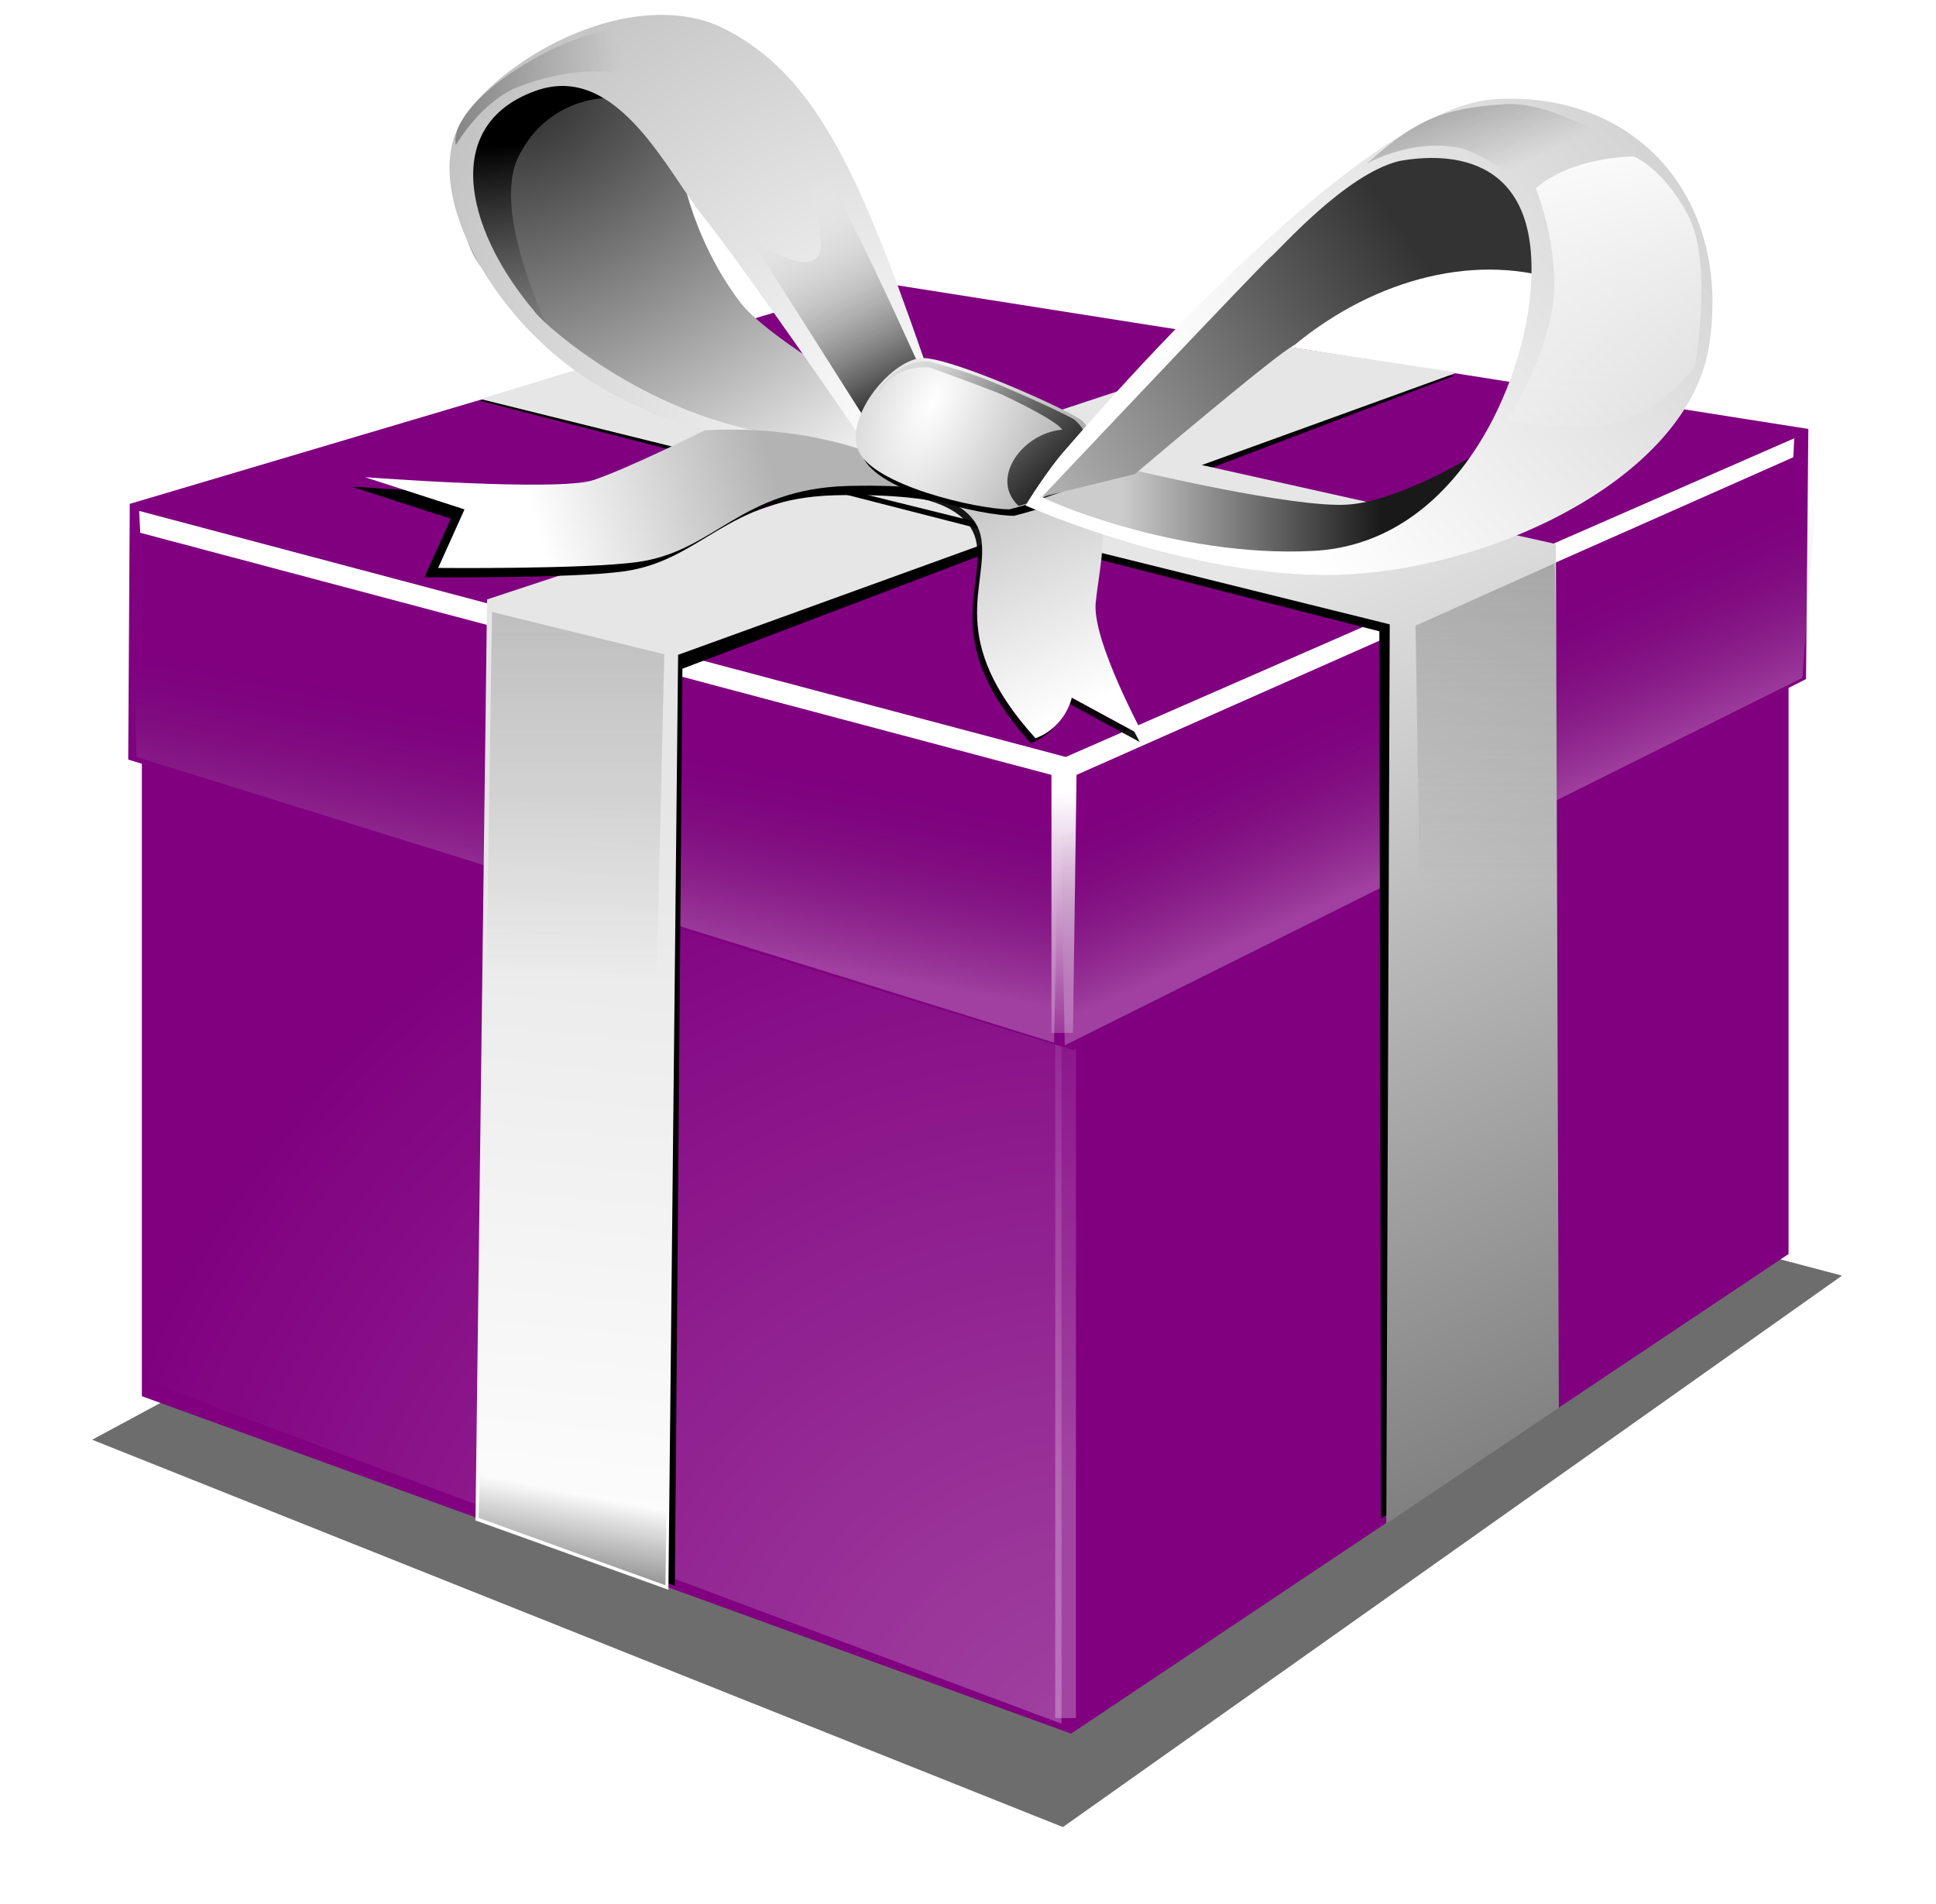
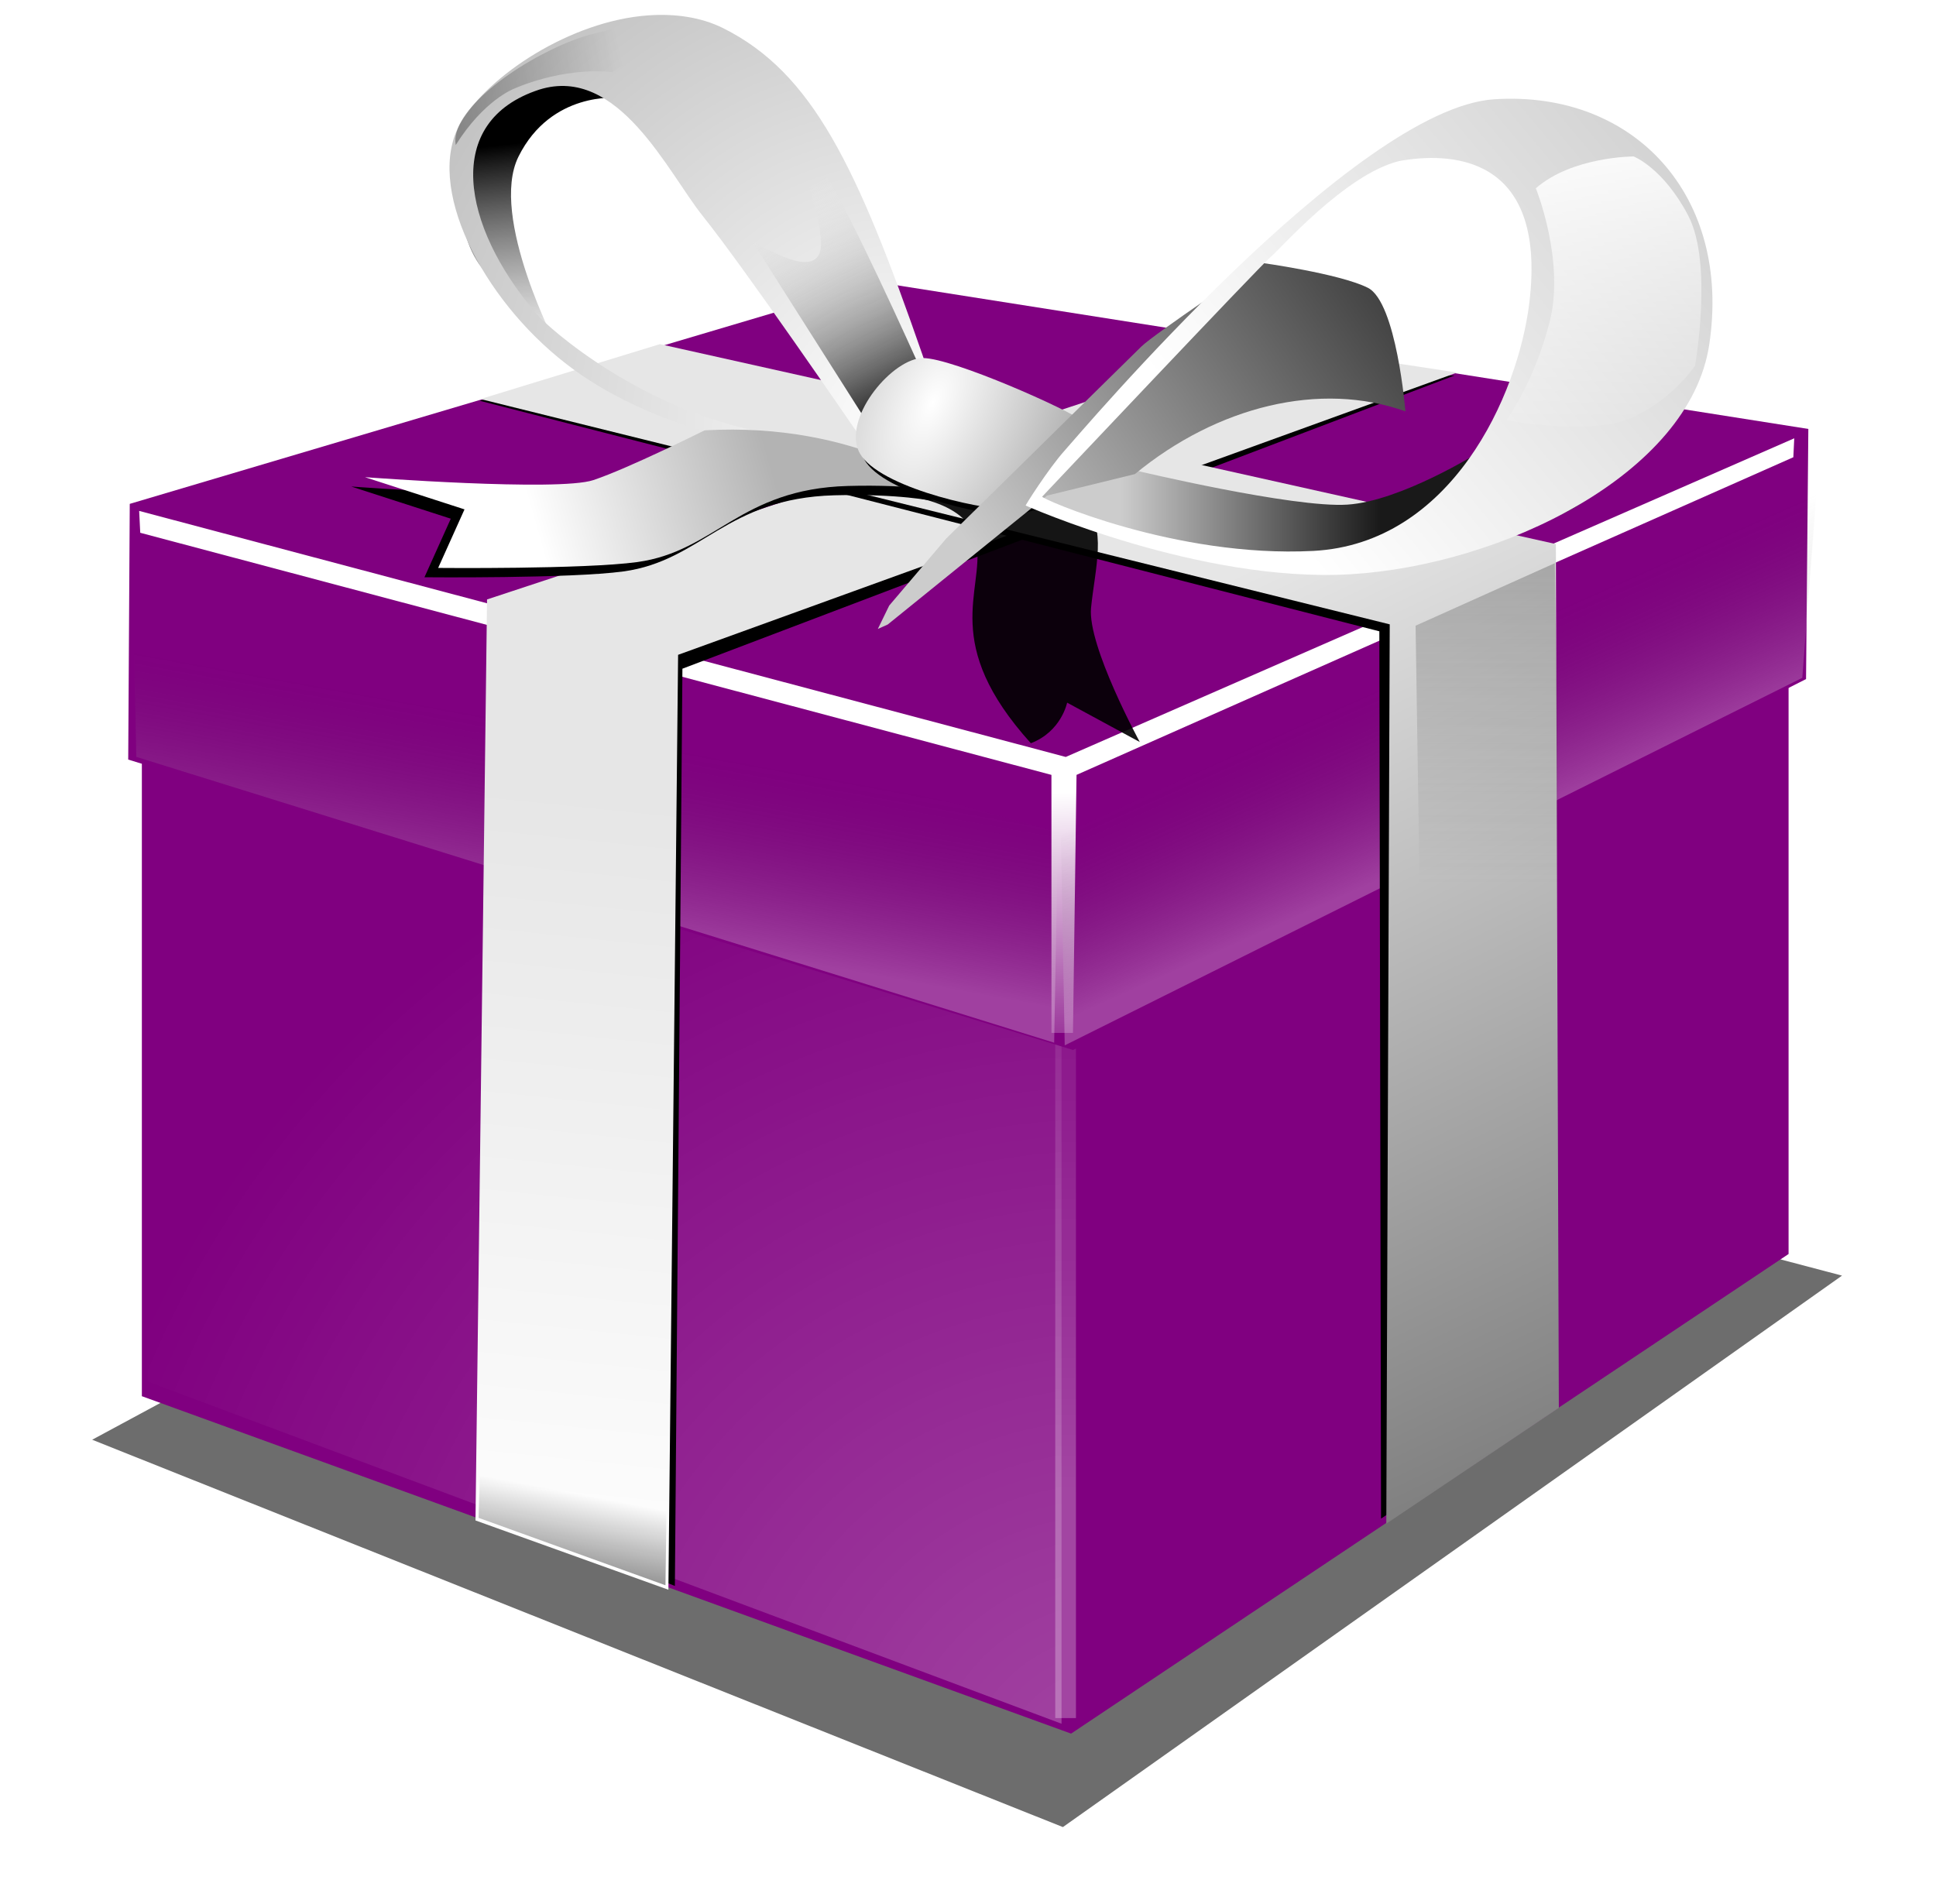
<svg xmlns="http://www.w3.org/2000/svg" xmlns:xlink="http://www.w3.org/1999/xlink" viewBox="0 0 127.883 125.786">
  <defs>
    <filter id="ai" x="-.06" y="-.133" width="1.119" height="1.266">
      <feGaussianBlur stdDeviation="2.386" />
    </filter>
    <radialGradient id="l" cx="985.76" cy="238.35" r="11.035" gradientTransform="matrix(1.164 -1.975 2.046 1.206 -614.23 1863.9)" gradientUnits="userSpaceOnUse" xlink:href="#b" />
    <linearGradient id="b">
      <stop stop-color="#fff" offset="0" />
      <stop stop-color="#fff" stop-opacity="0" offset="1" />
    </linearGradient>
    <filter id="ak">
      <feGaussianBlur stdDeviation=".287" />
    </filter>
    <linearGradient id="af" x2="0" y1="233.49" y2="218.97" gradientUnits="userSpaceOnUse" xlink:href="#b" />
    <filter id="an" x="-.727" y="-.024" width="2.454" height="1.049">
      <feGaussianBlur stdDeviation=".157" />
    </filter>
    <linearGradient id="ae" x1="1008.1" x2="1008.9" y1="183.49" y2="179.07" gradientUnits="userSpaceOnUse" xlink:href="#d" />
    <linearGradient id="d">
      <stop stop-color="#fff" offset="0" />
      <stop stop-color="#4d4d4d" stop-opacity="0" offset="1" />
    </linearGradient>
    <filter id="g">
      <feGaussianBlur stdDeviation=".18" />
    </filter>
    <linearGradient id="ad" x1="1019.3" x2="1019.6" y1="180.29" y2="187.74" gradientUnits="userSpaceOnUse" xlink:href="#b" />
    <filter id="ao">
      <feGaussianBlur stdDeviation=".291" />
    </filter>
    <filter id="am">
      <feGaussianBlur stdDeviation=".191" />
    </filter>
    <linearGradient id="m" x1="251.18" x2="283.03" y1="730.42" y2="421.94" gradientUnits="userSpaceOnUse">
      <stop stop-color="#fff" offset="0" />
      <stop stop-color="#e6e6e6" offset="1" />
    </linearGradient>
    <linearGradient id="ac" x1="1021.8" x2="1022.7" y1="182.63" y2="178.21" gradientUnits="userSpaceOnUse" xlink:href="#d" />
    <filter id="al">
      <feGaussianBlur stdDeviation=".146" />
    </filter>
    <linearGradient id="n" x1="470.89" x2="661.94" y1="324.41" y2="724.05" gradientUnits="userSpaceOnUse">
      <stop stop-color="#e6e6e6" offset="0" />
      <stop stop-color="#666" offset="1" />
    </linearGradient>
    <radialGradient id="i" cx="1006.3" cy="164.89" r="5.473" gradientTransform="matrix(15.657 27.812 -42.83 24.111 -8504.3 -31809)" gradientUnits="userSpaceOnUse">
      <stop stop-color="#333" offset="0" />
      <stop stop-color="#efefef" offset="1" />
    </radialGradient>
    <linearGradient id="ab" x2="0" y1="172.72" y2="184.86" gradientUnits="userSpaceOnUse" xlink:href="#e" />
    <linearGradient id="e">
      <stop stop-color="#4d4d4d" offset="0" />
      <stop stop-color="#4d4d4d" stop-opacity="0" offset="1" />
    </linearGradient>
    <filter id="h">
      <feGaussianBlur stdDeviation=".151" />
    </filter>
    <linearGradient id="o" x1="203.41" x2="216.33" y1="752.32" y2="684.56" gradientUnits="userSpaceOnUse" xlink:href="#c" />
    <linearGradient id="c">
      <stop offset="0" />
      <stop stop-opacity="0" offset="1" />
    </linearGradient>
    <linearGradient id="aa" x2="0" y1="207.77" y2="219.91" gradientUnits="userSpaceOnUse" xlink:href="#e" />
    <filter id="a" />
    <linearGradient id="z" x1="1016.6" x2="1020.5" y1="171.12" y2="177.67" gradientUnits="userSpaceOnUse" xlink:href="#f" />
    <linearGradient id="f">
      <stop stop-color="#b3b3b3" offset="0" />
      <stop stop-color="#fff" offset="1" />
    </linearGradient>
    <filter id="aj" x="-.024" y="-.1" width="1.048" height="1.201">
      <feGaussianBlur stdDeviation=".14" />
    </filter>
    <linearGradient id="y" x1="1006.7" x2="1006.1" y1="170.13" y2="164.62" gradientUnits="userSpaceOnUse">
      <stop stop-color="#7f7f7f" stop-opacity="0" offset="0" />
      <stop offset="1" />
    </linearGradient>
    <filter id="ag">
      <feGaussianBlur stdDeviation=".149" />
    </filter>
    <radialGradient id="j" cx="990.44" cy="209.14" r="5.838" gradientTransform="matrix(-28.792 -35.184 33.772 -27.637 21787 40907)" gradientUnits="userSpaceOnUse">
      <stop stop-color="#fff" offset="0" />
      <stop stop-color="#b3b3b3" offset="1" />
    </radialGradient>
    <linearGradient id="p" x1="279.42" x2="190.13" y1="291.18" y2="316.69" gradientUnits="userSpaceOnUse" xlink:href="#f" />
    <linearGradient id="x" x1="1015.5" x2="1013" y1="170.63" y2="165.69" gradientUnits="userSpaceOnUse">
      <stop stop-color="#333" offset="0" />
      <stop stop-color="#fff" stop-opacity="0" offset="1" />
    </linearGradient>
    <filter id="ah">
      <feGaussianBlur stdDeviation=".105" />
    </filter>
    <radialGradient id="k" cx="999.93" cy="205.93" r="2.865" gradientTransform="matrix(55.986 25.92 -51.367 110.96 -45063 -48503)" gradientUnits="userSpaceOnUse">
      <stop stop-color="#fff" offset="0" />
      <stop offset="1" />
    </radialGradient>
    <linearGradient id="q" x1="412.67" x2="511.88" y1="300.51" y2="300.51" gradientUnits="userSpaceOnUse">
      <stop stop-color="#ccc" offset="0" />
      <stop stop-color="#191919" offset="1" />
    </linearGradient>
    <linearGradient id="w" x1="1019.5" x2="1015.7" y1="174.22" y2="169.45" gradientUnits="userSpaceOnUse" xlink:href="#c" />
    <linearGradient id="v" x1="1027.7" x2="1017.1" y1="166.91" y2="174.3" gradientUnits="userSpaceOnUse">
      <stop stop-color="#333" offset="0" />
      <stop stop-color="#ccc" offset="1" />
    </linearGradient>
    <linearGradient id="u" x1="1036.5" x2="1025.1" y1="164.83" y2="174.4" gradientUnits="userSpaceOnUse">
      <stop stop-color="#ccc" offset="0" />
      <stop stop-color="#fff" offset="1" />
    </linearGradient>
    <linearGradient id="t" x1="1004.5" x2="1008.6" y1="162.97" y2="162.04" gradientUnits="userSpaceOnUse" xlink:href="#c" />
    <linearGradient id="s" x1="1028.9" x2="1030.6" y1="162.44" y2="164.57" gradientUnits="userSpaceOnUse" xlink:href="#c" />
    <linearGradient id="r" x1="1031.8" x2="1032.4" y1="164.11" y2="171.9" gradientUnits="userSpaceOnUse" xlink:href="#b" />
  </defs>
  <g transform="matrix(0.173, 0, 0, 0.173, 6.147, 0.984)" style="">
    <g transform="translate(-20.219 -117.73)">
      <path transform="matrix(6.968 0 0 7.164 -8911.7 -4137.4)" d="m1281.8 669.91 53.192 20.647 42.693-29.395-53.192-13.648-42.693 22.396z" fill-rule="evenodd" filter="url(#ai)" opacity=".756" />
      <path d="m38.852 368.18v277.03l354.8 128.85 273.95-183.15v-263.18l-281.65 149.29-347.11-108.84z" fill="#800080" fill-rule="evenodd" />
      <path transform="matrix(15.815 0 0 15.815 -15731 -2436.6)" d="m997.28 194.51 22.069 8.265v-17.074l-22.069-6.721v15.53z" fill="url(#l)" fill-rule="evenodd" filter="url(#ak)" opacity=".525" />
      <path transform="matrix(18.002 0 0 18.002 -17663 -3520.4)" d="m1002.7 222.42h0.439v15.805h-0.439z" fill="url(#af)" filter="url(#an)" opacity=".522" />
      <path d="m319.5 219.77 355.65 56.072-0.875 95.519-279.88 141.64-360.75-110.9 0.588-97.647 285.26-84.682z" fill="#800080" />
      <path transform="matrix(15.815 0 0 15.815 -15731 -2436.6)" d="m996.92 175.07 0.091 4.359 22.16 6.902 0.091-5.086-22.342-6.176z" fill="url(#ae)" fill-rule="evenodd" filter="url(#g)" opacity=".5" />
      <path transform="matrix(15.815 0 0 15.815 -15731 -2436.6)" d="m997.08 173.49 22.371 5.941 17.588-7.694-0.022 0.457-17.306 7.67-0.086 6.23h-0.519l-9e-4 -6.23-21.999-5.846-0.026-0.527z" fill="url(#ad)" fill-rule="evenodd" filter="url(#ao)" />
      <path transform="matrix(15.815 0 0 15.815 -15731 -2436.6)" d="m1023.9 170.19-18.317 5.772-0.249 21.614 4.68 1.872 0.182-22.148 18.642-7.08-4.938-0.029z" fill-rule="evenodd" filter="url(#am)" />
      <path d="m467.13 243.06-296.48 97.896-4.414 351.7 73.66 26.465 3.706-357.02 297.45-107.8-73.928-11.242z" fill="url(#m)" fill-rule="evenodd" />
      <path transform="matrix(-15.815 3.848 0 15.815 16726 -6396.6)" d="m1014.7 176.33 0.359 4.608 17.807 4.542 0.091-5.086-18.256-4.064z" fill="url(#ac)" fill-rule="evenodd" filter="url(#g)" opacity=".5" />
      <path transform="matrix(15.815 0 0 15.815 -15731 -2436.6)" d="m1005.3 170.83 21.722 5.567 0.041 21.425 4.228-2.817-0.258-20.547-21.529-4.751-4.203 1.122z" fill-rule="evenodd" filter="url(#al)" />
      <path d="m168.16 264.43 347.16 86.036-1.311 343.43 65.879-44.226-1.132-329.87-342.1-76.339-68.492 20.964z" fill="url(#n)" fill-rule="evenodd" />
-       <path d="m244.01 172.71s3.449 28.5 23.26 54.729c9.401 12.449 45.835 33.522 45.835 33.522l19.84 23.944s-20.524 6.841-30.786 5.473-61.166-16.138-80.322-27.084-53.361-49.525-55.414-58.419-11.501-32.019-3.291-47.07 24.096-22.038 28.885-22.722 49.94 22.576 49.94 22.576l2.053 15.051z" fill="url(#i)" fill-rule="evenodd" />
-       <path transform="matrix(15.815 0 0 15.815 -15731 -2436.6)" d="m1005.6 175.93 4.158 1.022-0.273 11.589-4.022-3.545 0.136-9.066z" fill="url(#ab)" fill-rule="evenodd" filter="url(#h)" opacity=".591" />
      <path d="m168.62 651.7-1.183 39.963 71.34 25.754 0.592-44.107-70.749-21.61z" fill="url(#o)" fill-rule="evenodd" />
      <path transform="matrix(-13.1 0 0 13.1 13829 -2431.5)" d="m1011.5 210.58 4.058 1.823-0.173 11.188-4.022-3.545 0.136-9.467z" fill="url(#aa)" fill-rule="evenodd" filter="url(#h)" opacity=".674" />
      <g transform="matrix(15.741 1.527 -1.527 15.741 -15388 -3975.6)" fill-rule="evenodd">
        <path d="m1015 173.21s1.908-0.141 2.191 0.99-0.636 2.474 1.767 4.665c0.707-0.353 0.777-1.06 0.777-1.06l1.838 0.777s-1.484-2.191-1.484-3.11 0.212-2.05-0.424-2.403-3.746-0.353-3.746-0.353l-0.919 0.495z" filter="url(#a)" opacity=".953" />
-         <path d="m1015.1 173.08s1.908-0.141 2.191 0.99-0.636 2.474 1.767 4.665c0.707-0.353 0.777-1.06 0.777-1.06l1.838 0.777s-1.484-2.191-1.484-3.11 0.212-2.05-0.424-2.403-3.746-0.353-3.746-0.353l-0.919 0.495z" fill="url(#z)" />
      </g>
      <path transform="matrix(15.815 0 0 15.815 -15731 -2436.6)" d="m1010.4 171.77s-1.838 0.919-2.686 1.202-5.513-0.071-5.513-0.071l2.403 0.777-0.636 1.414s3.524 0.034 4.806-0.141c1.892-0.259 2.474-1.767 5.089-1.838 1.569-0.042 2.403 0.141 2.403 0.141s-2.12-1.696-5.867-1.484z" fill-rule="evenodd" filter="url(#aj)" />
      <path transform="matrix(15.815 0 0 15.815 -15731 -2436.6)" d="m1008.6 163.52s-1.102-0.63-1.522-0.63-1.941 0.577-2.099 1.364-0.367 2.413 0.367 3.358 1.836 1.941 1.836 1.941-1.663-3.166-0.944-4.617c0.788-1.591 2.413-1.417 2.361-1.417z" fill="url(#y)" fill-rule="evenodd" filter="url(#ag)" />
      <path d="m232.25 117.91c-29.761 2.089-61.203 23.057-71.663 41.021-13.948 23.953 8.018 67.132 40.304 92.088 44.245 34.2 110.44 35.473 110.44 35.473 0-1.032 43.236 11.951 25.7-38.599-25.178-72.577-42.191-108.02-76.112-125.04-8.686-4.359-18.744-5.639-28.665-4.942zm-41.615 28.341c30.182-9.411 49.033 31.589 62.373 48.265 16.42 20.524 57.826 81.054 57.826 81.054l8.401 10.873s-4.575 0.073-50.412-10.873c-45.835-10.946-78.797-41.999-80.165-44.736-27.31-32.413-35.347-72.428 1.977-84.583z" fill="url(#j)" fill-rule="evenodd" />
      <path d="m253.71 276.38s-29.064 14.532-42.479 19.003-87.19-1.118-87.19-1.118l38.006 12.296-10.06 22.357s55.73 0.544 76.012-2.236c29.923-4.101 39.124-27.946 80.485-29.064 24.811-0.671 38.006 2.236 38.006 2.236s-33.535-26.828-92.78-23.475z" fill="url(#p)" fill-rule="evenodd" />
      <path transform="matrix(15.815 0 0 15.815 -15731 -2436.6)" d="m1019.9 171.39s-3.066-1.435-3.783-1.435-1.892 1.37-1.565 2.218 2.87 1.435 3.653 1.435c0.697-0.179 1.331-0.4 2.022-0.718 0-0.457-0.326-1.5-0.326-1.5z" fill-rule="evenodd" filter="url(#a)" />
      <path transform="matrix(15.815 0 0 15.815 -15731 -2436.6)" d="m1011.9 167.01 2.781 4.381 1.391-1.043s-1.391-3.129-2.156-4.52-1.321-2.017-1.321-2.017 1.182 2.921 0.904 3.477-1.46-0.278-1.599-0.278z" fill="url(#x)" fill-rule="evenodd" filter="url(#ah)" />
      <path d="m398.03 272.81c-4.885-4.128-49.561-24.038-60.908-24.038s-29.916 21.664-24.759 35.075 45.392 22.696 57.771 22.696c11.023-2.827 21.047-6.323 31.98-11.348 0-7.221 2.148-15.291-4.084-22.386z" fill="url(#k)" fill-rule="evenodd" />
      <path d="m379.46 306.11s35.533 13.026 57.424 16.446 66.401 10.918 77.347 6.814 70.464-16.419 78.674-29.417-43.783-15.051-43.783-15.051-29.418 18.471-49.942 19.839-80.725-12.998-80.725-12.998l-38.311 10.262-0.683 4.105z" fill="url(#q)" fill-rule="evenodd" />
-       <path transform="matrix(15.815 0 0 15.815 -15731 -2436.6)" d="m1015.614,169.976c0,0 .348-.163.645-.068 .424.136.764.187 1.68.577 .987.421 1.654.751 1.722.802 .558.479.178.986.196,1.539-.339.17-1.391.509-1.544.543-.707-.652.082-1.757 1.052-1.84-.128-.215-1.206-.734-1.461-.853-.828-.329-1.746-.65-1.746-.65s-.848-.105-1.222.611c.085-.356.713-.696.679-.662z" fill="url(#w)" fill-rule="evenodd" filter="url(#a)" />
      <g transform="matrix(15.815 0 0 15.815 -15731 -2436.6)" fill-rule="evenodd">
-         <path d="m1019 173.12 2.12-0.519s3.461-2.941 3.85-3.115c1.994-1.643 4.482-2.25 6.532-1.514 0 0-0.216-2.639-0.908-2.985s-2.595-0.606-2.595-0.606-2.574 1.726-2.877 2.029l-4.706 4.631-1.377 1.619-0.275 0.565 0.239-0.107z" fill="url(#v)" />
+         <path d="m1019 173.12 2.12-0.519c1.994-1.643 4.482-2.25 6.532-1.514 0 0-0.216-2.639-0.908-2.985s-2.595-0.606-2.595-0.606-2.574 1.726-2.877 2.029l-4.706 4.631-1.377 1.619-0.275 0.565 0.239-0.107z" fill="url(#v)" />
        <path d="m1029.8 163.55c-3.374 0.216-9.992 8.056-10.381 8.489s-0.978 1.365-0.935 1.322c0 0 4.214 1.874 7.847 1.658s8.18-2.41 8.655-5.54c0.546-3.597-1.812-6.145-5.186-5.929zm-2.298 1.492c1.14-0.208 3.579-0.226 3.142 3.414-0.271 2.253-1.888 5.827-5.219 6s-6.586-1.268-6.543-1.311c0 1e-5 5.295-5.61 5.512-5.783s1.804-2.002 3.108-2.32z" fill="url(#u)" />
      </g>
      <path transform="matrix(15.815 0 0 15.815 -15731 -2436.6)" d="m1004.723,164.656c-.148-.811 1.467-2.006 2.831-2.53s3.066-.356 3.066-.356-1.495.671-2.114,1.124c-1.247-.127-2.39.408-2.39.408s-.719.277-1.394,1.355z" fill="url(#t)" fill-rule="evenodd" filter="url(#a)" opacity=".558" />
-       <path transform="matrix(15.416 3.531 -3.531 15.416 -14738 -6002.9)" d="m1026.8 165.52c0.833-1.138 1.272-1.644 2.917-2.131 1.401-0.415 3.752 0.67 3.752 0.67s-1.292 1.375-1.91 1.827c-0.684-0.934-2.499-1.218-2.499-1.218s-1.055-0.143-2.26 0.852z" fill="url(#s)" fill-rule="evenodd" filter="url(#a)" opacity=".558" />
      <path transform="matrix(15.815 0 0 15.815 -15731 -2436.6)" d="m1030.8 165.7s0.714 1.757 0.33 3.24-1.043 2.361-1.043 2.361 2.032 0.384 3.02-0.055 1.537-1.263 1.537-1.263 0.439-2.471-0.165-3.624-1.318-1.428-1.318-1.428-1.482 0-2.361 0.769z" fill="url(#r)" fill-rule="evenodd" filter="url(#a)" />
    </g>
  </g>
</svg>